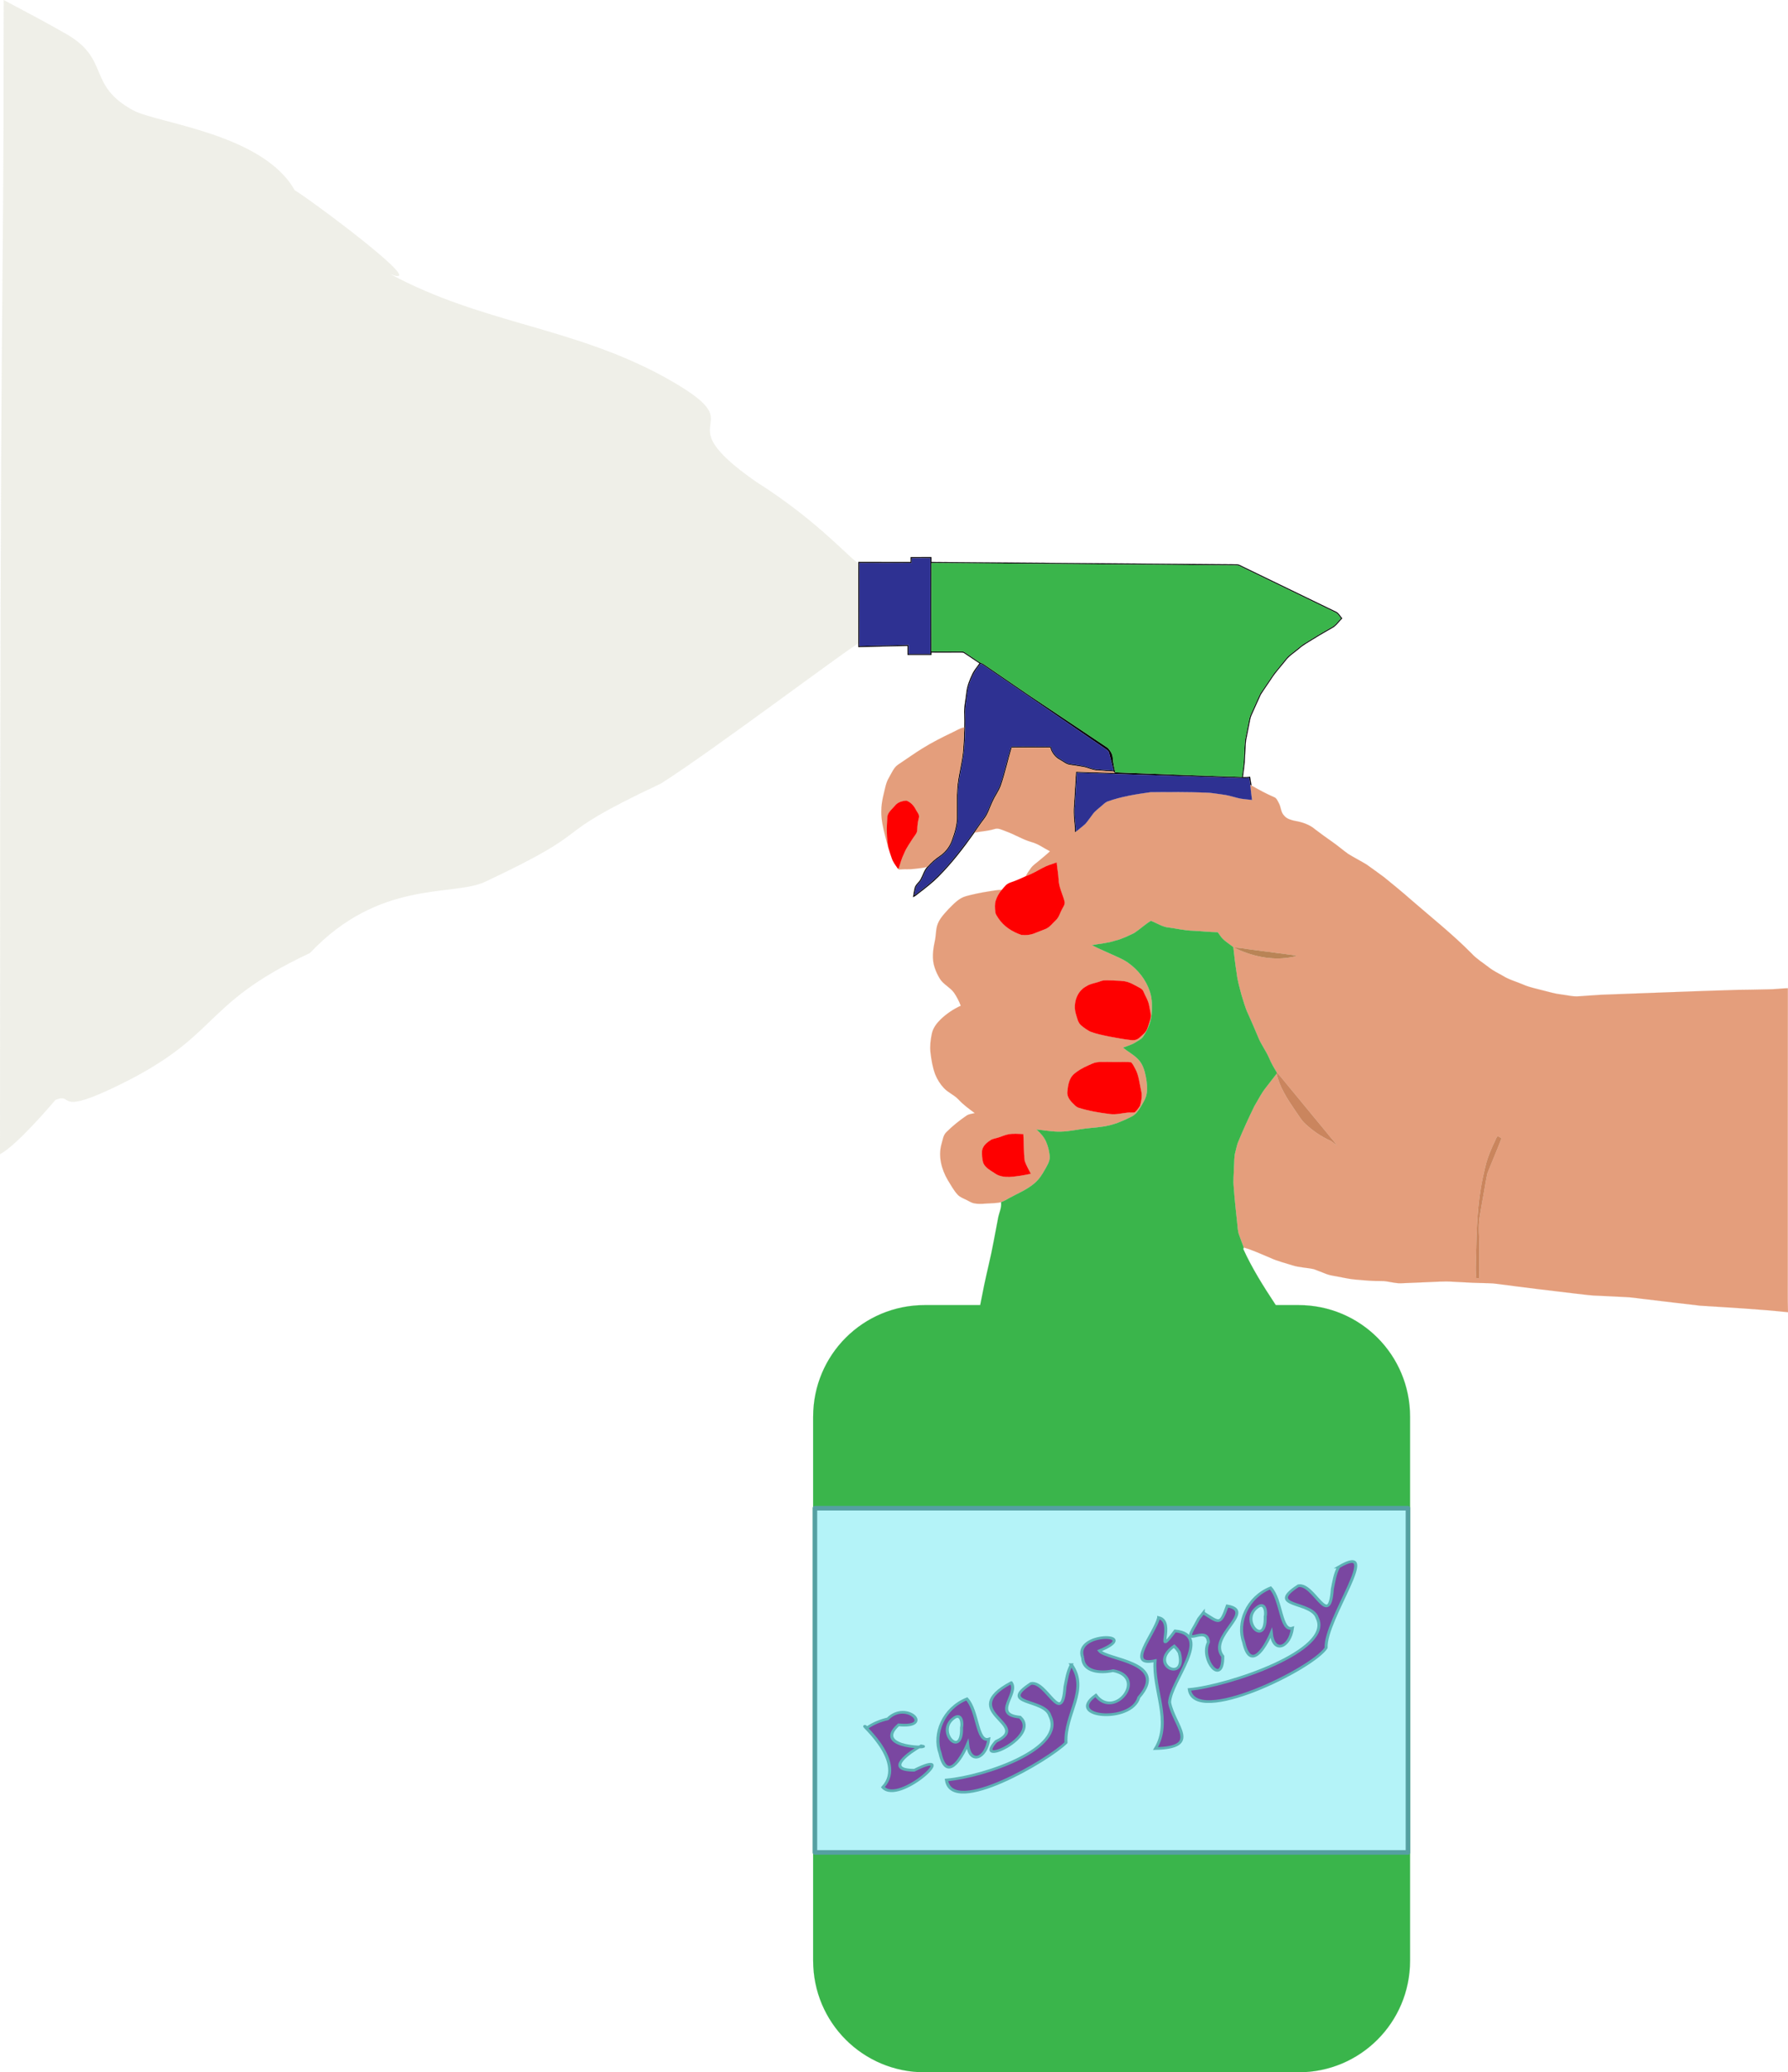
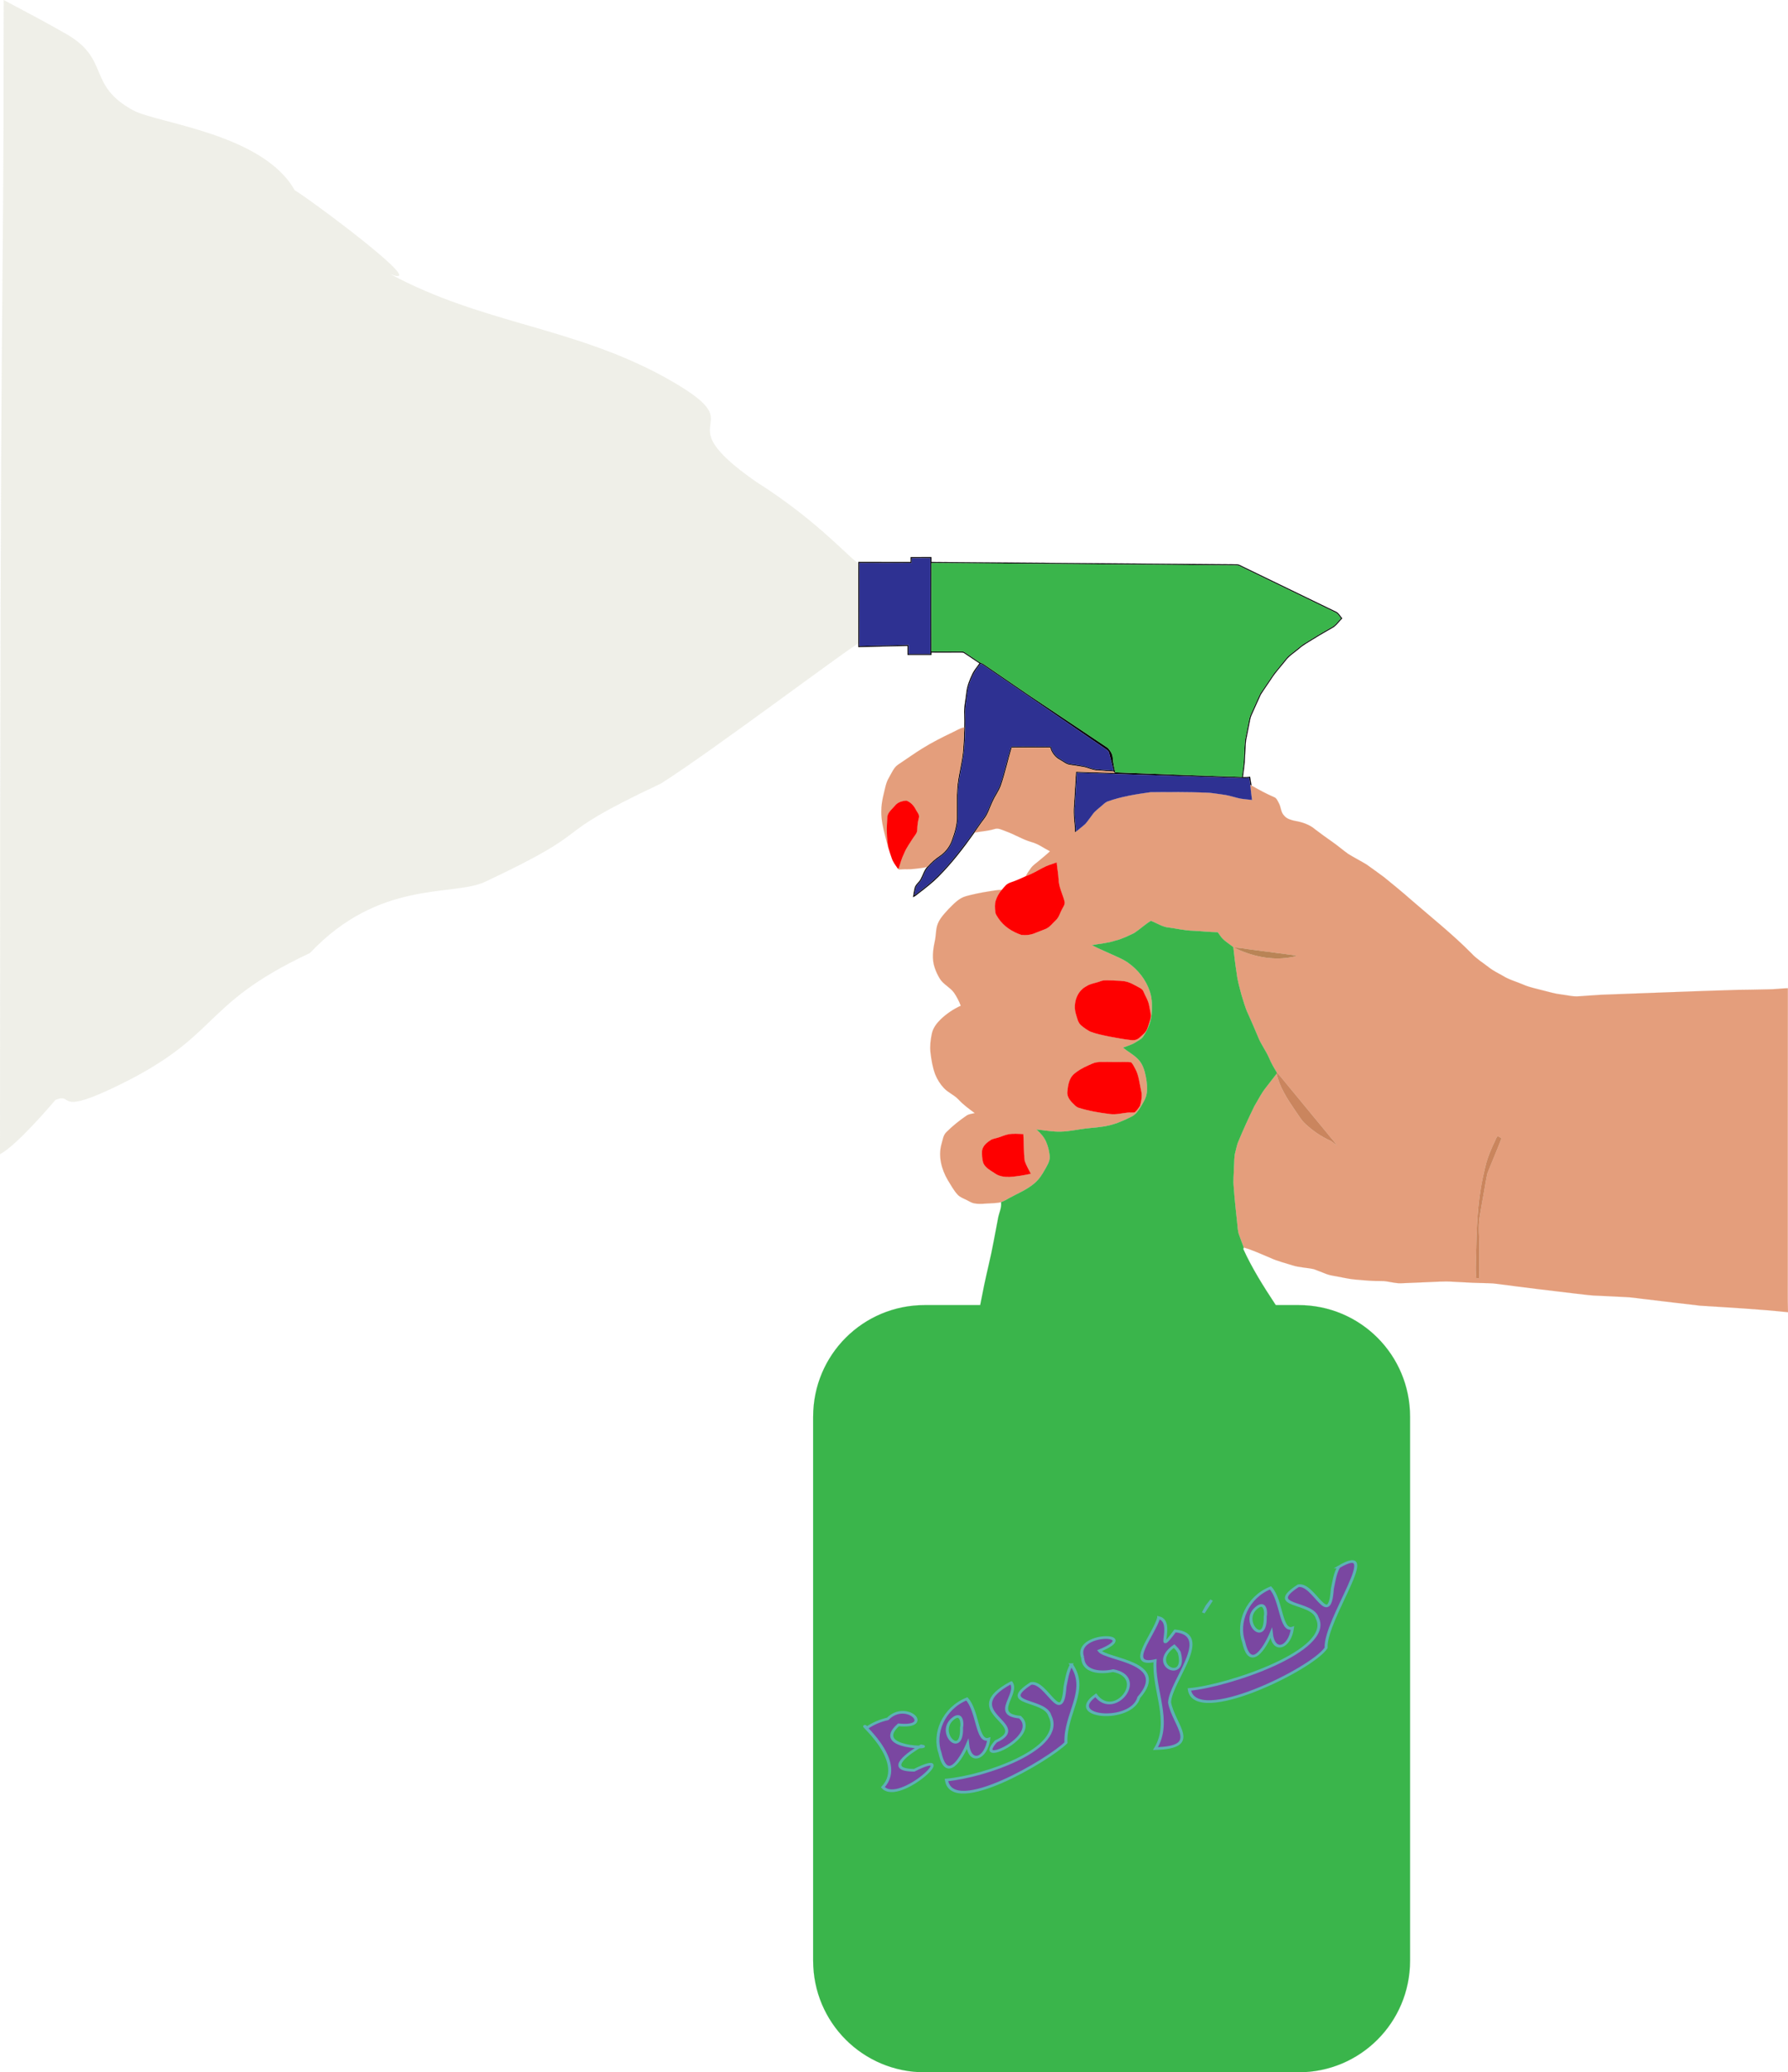
<svg xmlns="http://www.w3.org/2000/svg" xmlns:ns1="http://www.inkscape.org/namespaces/inkscape" xmlns:ns2="http://sodipodi.sourceforge.net/DTD/sodipodi-0.dtd" width="2595.96pt" height="3008.655pt" viewBox="0 0 2595.96 3008.655" version="1.1" id="svg15721" ns1:version="0.91 r13725" ns2:docname="Hand-Spray-Bottle.svg">
  <defs id="defs15759" />
  <ns2:namedview pagecolor="#ffffff" bordercolor="#666666" borderopacity="1" objecttolerance="10" gridtolerance="10" guidetolerance="10" ns1:pageopacity="0" ns1:pageshadow="2" ns1:window-width="1916" ns1:window-height="1035" id="namedview15757" showgrid="false" fit-margin-top="0" fit-margin-left="0" fit-margin-right="0" fit-margin-bottom="0" ns1:zoom="0.14928528" ns1:cx="2017.479" ns1:cy="1096.325" ns1:window-x="4" ns1:window-y="1" ns1:window-maximized="1" ns1:current-layer="svg15721" />
  <g id="g16362" transform="translate(675.913,502.636)">
    <path ns2:nodetypes="cccccccccccccccc" style="opacity:0.382;fill:#d5d5c2;fill-opacity:1;stroke:none;stroke-width:0.246;stroke-opacity:1" ns1:connector-curvature="0" id="path15723" d="m -670.554,-502.636 c 29.145,15.484 58.361,30.794 87.151,47.297 69.542,37.605 31.717,75.559 101.282,113.106 35.22,18.715 187.791,33.614 234.06,115.763 24.559,14.669 199.876,145.313 138.954,121.83 133.717,71.921 261.509,75.778 395.155,147.932 146.6,80.478 -6.575,54.214 135.824,153.548 95.582,60.356 141.298,118.449 152.432,120.341 0.047,99.019 -2.065,14.246 -2.112,113.265 -8.699,2.416 -215.549,158.459 -288.496,204.48 -177.73,83.651 -78.931,59.714 -256.685,143.306 -47.086,20.724 -152.245,-3.901 -252.872,102.71 -164.612,77.422 -125.964,121.352 -290.765,198.192 -78.807,36.557 -52.121,4.265 -78.807,15.122 0,0 -55.659,66.185 -80.479,78.788 0,-1431.857 5.359,-1124.265 5.359,-1675.68 z" />
    <path id="path15725" d="m 646.23,306.22 c 10.06,-0.05 20.12,0.01 30.19,-0.02 0.01,2.37 0.02,4.73 0.04,7.11 147.86,1.04 295.71,2.28 443.56,3.37 3.29,0.05 6.03,2.14 8.94,3.42 45.14,21.87 90.26,43.78 135.4,65.63 3.79,2.09 5.69,6.28 8.53,9.4 -4.15,4.12 -7.55,9.05 -12.21,12.6 -9.61,5.71 -19.45,11.01 -28.9,16.98 -7.34,4.66 -15.11,8.71 -21.65,14.49 -6.56,5.7 -14.31,10.22 -19.52,17.32 -6.93,8.82 -14.73,16.99 -20.72,26.51 -5.03,7.64 -10.43,15.05 -15.27,22.82 -4.59,9.75 -8.8,19.68 -13.3,29.48 -1.91,4.01 -2.4,8.47 -3.31,12.78 -1.58,8.04 -3.28,16.06 -4.79,24.11 -0.91,8.23 -0.94,16.54 -1.53,24.8 -0.26,9.56 -1.81,19.03 -2.99,28.51 3.45,0.23 6.93,0.09 10.34,-0.59 0.65,4.31 1.4,8.61 2.1,12.92 -0.45,-0.27 -1.37,-0.82 -1.83,-1.1 -0.45,-3.32 -0.95,-6.63 -1.49,-9.94 -10.25,0.76 -20.51,-0.47 -30.77,-0.51 -73.11,-2.33 -146.22,-4.66 -219.34,-6.94 -0.98,15.55 -1.99,31.1 -2.8,46.66 -1.38,12.87 0.66,25.75 1.58,38.59 -0.55,0.42 -1.08,0.85 -1.59,1.29 -0.52,-13 -2.95,-25.98 -1.61,-39 0.95,-16.36 1.96,-32.73 2.98,-49.09 18.77,0.54 37.54,1.34 56.32,1.66 -0.65,-1.55 -1.92,-2.28 -3.54,-2.13 -7.71,-0.54 -15.43,-0.91 -23.13,-1.54 -6.57,-0.51 -12.47,-3.8 -18.9,-4.94 -6.34,-1.11 -12.7,-2.11 -19.08,-2.96 -5.86,-0.56 -10.28,-4.86 -15.29,-7.49 -6.85,-3.66 -11.82,-10.32 -13.83,-17.77 -18.62,0.04 -37.24,-0.21 -55.85,0.13 -5.61,18.63 -9.57,37.74 -16.05,56.11 -3.12,7.85 -8.28,14.67 -11.68,22.39 -4,8.28 -6.34,17.46 -12.08,24.81 -5.02,6.5 -9.53,13.36 -14.26,20.06 -15.96,22.63 -32.97,44.64 -52.53,64.29 -8.52,8.57 -18.12,15.96 -27.68,23.32 -2.9,2.19 -5.61,4.72 -8.99,6.2 0.56,-4.35 1.31,-8.67 2.25,-12.95 1.09,-5.45 6.28,-8.51 8.79,-13.2 3.31,-6.02 4.9,-13.06 9.85,-18.08 5.11,-5.95 11,-11.21 17.52,-15.57 8.11,-5.36 14.32,-13.36 17.68,-22.47 3.94,-10.84 7.45,-22.1 7.51,-33.74 0.23,-13.29 -0.42,-26.6 0.41,-39.88 1.08,-20.65 7.84,-40.52 8.97,-61.17 0.74,-9.81 1.14,-19.65 1.4,-29.48 0.13,-6.16 0.17,-12.33 -0.07,-18.48 -0.7,-10.43 1.86,-20.66 2.94,-30.97 1.01,-10.14 4.71,-19.78 9.16,-28.86 2.67,-5.33 6.68,-9.78 9.97,-14.7 -7.32,-4.84 -14.58,-9.75 -21.87,-14.62 -1.51,-1.17 -3.46,-1.09 -5.24,-1.1 -14.18,0.07 -28.36,-0.01 -42.53,0.05 -0.01,1.16 -0.01,2.32 0,3.49 -11.56,0.01 -23.12,0.02 -34.68,0 -0.01,-4.36 0,-8.72 -0.01,-13.08 -23.82,0.57 -47.63,1.17 -71.45,1.73 -0.04,-1.73 -0.08,-3.45 -0.09,-5.16 0.02,-34.02 0.03,-68.04 0.01,-102.06 0,-5.48 -0.02,-10.96 0.06,-16.44 25.3,0.01 50.6,-0.02 75.9,0.02 0,-2.34 0.02,-4.68 0.05,-7.02 m 1.62,1.5 c -0.07,2.32 -0.12,4.65 -0.19,6.98 -25.29,0.23 -50.58,0.14 -75.87,0.04 -0.03,40.18 0.08,80.36 -0.06,120.54 23.83,-0.48 47.66,-1.15 71.48,-1.7 0.09,4.39 0.06,8.77 0.06,13.16 10.54,0.01 21.08,-0.04 31.63,0.01 -0.01,-46.29 0.04,-92.58 -0.02,-138.87 -9,-0.34 -18.02,-0.1 -27.03,-0.16 m 28.71,135.54 c 14.14,-0.21 28.29,0 42.43,-0.11 1.91,0.04 4.05,-0.21 5.63,1.12 6.73,4.65 13.65,9.01 20.37,13.69 2.08,1.47 4.63,2.03 6.8,3.36 21.56,14.77 43.11,29.53 64.66,44.31 38.73,25.93 77.52,51.76 116.24,77.69 3.61,4 6.88,9.04 7.1,14.6 0.49,7.05 1.87,13.96 3.58,20.8 61.29,2.27 122.58,4.89 183.89,6.69 1.06,-9.82 2.84,-19.58 2.96,-29.48 0.92,-9.63 0.23,-19.44 2.47,-28.92 1.31,-6.41 2.59,-12.82 3.84,-19.24 0.94,-4.63 1.52,-9.43 3.72,-13.69 4.58,-9.82 8.68,-19.88 13.42,-29.62 6.49,-9.71 13.01,-19.41 19.64,-29.03 5.86,-7.44 12,-14.67 17.96,-22.05 3.06,-3.99 7.33,-6.75 11.18,-9.91 4.68,-3.63 9.11,-7.59 13.96,-11 13.38,-8.43 26.92,-16.6 40.7,-24.34 5.82,-2.86 9.24,-8.65 13.81,-13.01 -2.3,-2.72 -3.98,-6.19 -7.16,-8.01 -45.32,-21.96 -90.65,-43.94 -135.97,-65.92 -2.55,-1.11 -4.94,-2.96 -7.8,-3.03 -50.67,-0.15 -101.33,-0.94 -152,-1.1 -97.15,-0.84 -194.29,-1.49 -291.44,-2.3 -0.16,42.83 -0.18,85.67 0.01,128.5 m 70.86,18.17 c -8.77,10.15 -14.76,22.49 -17.81,35.53 -1.49,7.46 -1.97,15.07 -3.25,22.57 -1.64,9.76 -0.38,19.64 -0.66,29.46 -0.33,14.43 -0.81,28.87 -2.33,43.23 -1.63,12.72 -4.72,25.18 -6.64,37.86 -2.94,18.16 -1.49,36.62 -1.93,54.93 -0.19,5.72 -0.92,11.45 -2.48,16.98 -2.72,9.94 -5.53,20.22 -11.87,28.56 -3.44,4.8 -8.08,8.55 -12.91,11.87 -6.68,4.58 -12.65,10.2 -17.65,16.58 -4.49,5.65 -5.4,13.3 -10.09,18.82 -2.23,2.83 -5.36,5.23 -6.16,8.92 -0.86,3.4 -1.37,6.89 -2.03,10.34 5.02,-3.36 9.62,-7.3 14.44,-10.93 23.74,-18.29 42.65,-41.87 60.62,-65.62 8.9,-11.81 16.96,-24.22 25.82,-36.06 5.2,-6.87 7.36,-15.36 11.04,-23.04 3.23,-7.51 8.04,-14.2 11.39,-21.65 6.51,-17.39 10.14,-35.66 15.48,-53.42 0.65,-2.37 1.25,-5.83 4.55,-5.21 18.3,-0.02 36.62,-0.14 54.93,0.08 1.34,3.99 2.72,8.09 5.61,11.28 3.12,4.39 8.13,6.67 12.57,9.45 2.85,1.66 5.57,3.83 8.96,4.25 6.62,0.91 13.22,1.96 19.81,3.06 6.89,1.2 13.2,4.77 20.26,5.13 7.94,0.47 15.87,1.18 23.83,1.55 -2.01,-8.36 -4.49,-16.58 -6.47,-24.93 -0.38,-2.4 -2.07,-4.17 -4,-5.45 -59.93,-41.1 -119.91,-82.14 -179.83,-123.26 -0.99,-0.38 -2.16,-1.81 -3.2,-0.88 z" ns1:connector-curvature="0" style="opacity:1;fill:#080508;stroke:#080508;stroke-width:0.094" />
    <path id="path15727" d="m 647.85,307.72 c 9.01,0.06 18.03,-0.18 27.03,0.16 0.06,46.29 0.01,92.58 0.02,138.87 -10.55,-0.05 -21.09,0 -31.63,-0.01 0,-4.39 0.03,-8.77 -0.06,-13.16 -23.82,0.55 -47.65,1.22 -71.48,1.7 0.14,-40.18 0.03,-80.36 0.06,-120.54 25.29,0.1 50.58,0.19 75.87,-0.04 0.07,-2.33 0.12,-4.66 0.19,-6.98 z" ns1:connector-curvature="0" style="opacity:1;fill:#2e3192;stroke:#2e3192;stroke-width:0.094" />
    <path id="path15729" d="m 676.56,443.26 c -0.19,-42.83 -0.17,-85.67 -0.01,-128.5 97.15,0.81 194.29,1.46 291.44,2.3 50.67,0.16 101.33,0.95 152,1.1 2.86,0.07 5.25,1.92 7.8,3.03 45.32,21.98 90.65,43.96 135.97,65.92 3.18,1.82 4.86,5.29 7.16,8.01 -4.57,4.36 -7.99,10.15 -13.81,13.01 -13.78,7.74 -27.32,15.91 -40.7,24.34 -4.85,3.41 -9.28,7.37 -13.96,11 -3.85,3.16 -8.12,5.92 -11.18,9.91 -5.96,7.38 -12.1,14.61 -17.96,22.05 -6.63,9.62 -13.15,19.32 -19.64,29.03 -4.74,9.74 -8.84,19.8 -13.42,29.62 -2.2,4.26 -2.78,9.06 -3.72,13.69 -1.25,6.42 -2.53,12.83 -3.84,19.24 -2.24,9.48 -1.55,19.29 -2.47,28.92 -0.12,9.9 -1.9,19.66 -2.96,29.48 -61.31,-1.8 -122.6,-4.42 -183.89,-6.69 -1.71,-6.84 -3.09,-13.75 -3.58,-20.8 -0.22,-5.56 -3.49,-10.6 -7.1,-14.6 -38.72,-25.93 -77.51,-51.76 -116.24,-77.69 -21.55,-14.78 -43.1,-29.54 -64.66,-44.31 -2.17,-1.33 -4.72,-1.89 -6.8,-3.36 -6.72,-4.68 -13.64,-9.04 -20.37,-13.69 -1.58,-1.33 -3.72,-1.08 -5.63,-1.12 -14.14,0.11 -28.29,-0.1 -42.43,0.11 z" ns1:connector-curvature="0" style="opacity:1;fill:#3ab54b;stroke:#3ab54b;stroke-width:0.094" />
    <path id="path15731" d="m 747.42,461.43 c 1.04,-0.93 2.21,0.5 3.2,0.88 59.92,41.12 119.9,82.16 179.83,123.26 1.93,1.28 3.62,3.05 4,5.45 1.98,8.35 4.46,16.57 6.47,24.93 -7.96,-0.37 -15.89,-1.08 -23.83,-1.55 -7.06,-0.36 -13.37,-3.93 -20.26,-5.13 -6.59,-1.1 -13.19,-2.15 -19.81,-3.06 -3.39,-0.42 -6.11,-2.59 -8.96,-4.25 -4.44,-2.78 -9.45,-5.06 -12.57,-9.45 -2.89,-3.19 -4.27,-7.29 -5.61,-11.28 -18.31,-0.22 -36.63,-0.1 -54.93,-0.08 -3.3,-0.62 -3.9,2.84 -4.55,5.21 -5.34,17.76 -8.97,36.03 -15.48,53.42 -3.35,7.45 -8.16,14.14 -11.39,21.65 -3.68,7.68 -5.84,16.17 -11.04,23.04 -8.86,11.84 -16.92,24.25 -25.82,36.06 -17.97,23.75 -36.88,47.33 -60.62,65.62 -4.82,3.63 -9.42,7.57 -14.44,10.93 0.66,-3.45 1.17,-6.94 2.03,-10.34 0.8,-3.69 3.93,-6.09 6.16,-8.92 4.69,-5.52 5.6,-13.17 10.09,-18.82 5,-6.38 10.97,-12 17.65,-16.58 4.83,-3.32 9.47,-7.07 12.91,-11.87 6.34,-8.34 9.15,-18.62 11.87,-28.56 1.56,-5.53 2.29,-11.26 2.48,-16.98 0.44,-18.31 -1.01,-36.77 1.93,-54.93 1.92,-12.68 5.01,-25.14 6.64,-37.86 1.52,-14.36 2,-28.8 2.33,-43.23 0.28,-9.82 -0.98,-19.7 0.66,-29.46 1.28,-7.5 1.76,-15.11 3.25,-22.57 3.05,-13.04 9.04,-25.38 17.81,-35.53 z" ns1:connector-curvature="0" style="opacity:1;fill:#2e3192;stroke:#2e3192;stroke-width:0.094" />
    <path id="path15733" d="m 707.43,560.45 c 5.51,-2.44 10.56,-6.09 16.65,-7.03 -0.26,9.83 -0.66,19.67 -1.4,29.48 -1.13,20.65 -7.89,40.52 -8.97,61.17 -0.83,13.28 -0.18,26.59 -0.41,39.88 -0.06,11.64 -3.57,22.9 -7.51,33.74 -3.36,9.11 -9.57,17.11 -17.68,22.47 -6.52,4.36 -12.41,9.62 -17.52,15.57 -6.01,1.9 -12.33,2.23 -18.54,3.04 -7.35,1.04 -14.8,0.19 -22.17,0.95 -1.19,0.43 -1.81,-0.79 -2.41,-1.5 l 0.49,-0.07 c 0.28,-0.15 0.85,-0.44 1.14,-0.59 2.21,-7.08 4.19,-14.25 7.49,-20.93 3.21,-7.97 8.27,-14.95 12.85,-22.16 2.46,-3.92 6.4,-7.45 6.35,-12.41 0.15,-5.77 0.78,-11.49 2.29,-17.06 1.56,-4.82 -2.61,-8.56 -4.53,-12.55 -2.87,-5.6 -7.49,-10.57 -13.52,-12.69 -6.19,0.44 -12.81,2.34 -16.71,7.52 -4.35,5.32 -11.23,10.12 -10.99,17.72 -1.09,14.36 -1.04,28.83 1.57,43.03 -1.99,-5.6 -3.07,-11.45 -4.72,-17.15 -2.91,-11.4 -5.61,-23.01 -5.58,-34.85 -0.06,-8.8 1.38,-17.53 3.54,-26.04 2.02,-7.92 3.17,-16.3 7.49,-23.41 2.86,-4.8 5.09,-10 8.47,-14.48 2.58,-3.47 6.42,-5.6 9.92,-8 10,-6.66 19.76,-13.67 30,-19.97 14.24,-8.91 29.27,-16.44 44.41,-23.68 z" ns1:connector-curvature="0" style="opacity:1;fill:#e49e7c;stroke:#e49e7c;stroke-width:0.094" />
    <path id="path15735" d="m 792.97,582.78 c 18.61,-0.34 37.23,-0.09 55.85,-0.13 2.01,7.45 6.98,14.11 13.83,17.77 5.01,2.63 9.43,6.93 15.29,7.49 6.38,0.85 12.74,1.85 19.08,2.96 6.43,1.14 12.33,4.43 18.9,4.94 7.7,0.63 15.42,1 23.13,1.54 1.62,-0.15 2.89,0.58 3.54,2.13 -18.78,-0.32 -37.55,-1.12 -56.32,-1.66 -1.02,16.36 -2.03,32.73 -2.98,49.09 -1.34,13.02 1.09,26 1.61,39 0.51,-0.44 1.04,-0.87 1.59,-1.29 4.36,-3.7 8.98,-7.1 13.21,-10.96 4.01,-4.4 7.19,-9.48 10.86,-14.15 3.43,-4.88 8.47,-8.21 12.86,-12.15 2.57,-2.1 4.87,-4.62 7.88,-6.11 20.48,-7.49 42.17,-10.86 63.69,-13.84 26.66,-0.15 53.33,-0.37 79.98,0.67 7.91,0.09 15.67,1.8 23.51,2.69 7.43,0.81 14.61,3 21.82,4.9 7,1.98 14.34,2.13 21.52,3.05 -0.88,-7.32 -1.91,-14.61 -2.51,-21.96 0.46,0.28 1.38,0.83 1.83,1.1 10.55,5.99 21.21,11.8 32.33,16.65 4.24,1.32 5.65,5.86 7.59,9.38 3.04,5.66 2.59,12.96 7.46,17.64 3.71,4.73 9.87,6.24 15.43,7.57 10.59,1.77 21.34,5.25 29.58,12.38 8.36,6.37 16.88,12.52 25.5,18.55 7.77,5.42 14.9,11.7 22.63,17.17 8.76,5.4 17.96,10.07 26.76,15.42 8.41,5.89 16.63,12.08 24.96,18.1 13.19,10.75 26.41,21.47 39.15,32.74 29.58,25.72 60.4,50.11 87.99,78.03 7.41,8.08 16.87,13.79 25.45,20.5 6.13,4.88 13.28,8.15 20.03,12.05 9.05,5.76 19.56,8.4 29.33,12.65 9.34,4.19 19.46,5.99 29.29,8.68 8.74,2.15 17.39,4.82 26.38,5.8 8.67,0.99 17.27,3.51 26.07,2.61 10.61,-0.84 21.25,-1.42 31.88,-2.2 65.69,-2.26 131.35,-5.17 197.05,-7.05 14.68,-0.23 29.36,-0.36 44.04,-0.78 9.97,0.08 19.85,-1.37 29.81,-1.67 -0.19,136.62 -0.03,273.25 -0.09,409.88 0.15,19.81 -0.3,39.64 0.24,59.45 l 0,1.06 c -42.36,-4.46 -84.91,-6.75 -127.4,-9.48 -25.89,-2.93 -51.74,-6.12 -77.61,-9.19 -11.27,-1.14 -22.46,-3.25 -33.8,-3.48 -11.72,-0.72 -23.46,-1.02 -35.18,-1.72 -10.67,-0.1 -21.23,-1.72 -31.82,-2.85 -38.75,-4.54 -77.48,-9.21 -116.14,-14.38 -8.64,-1.32 -17.4,-0.96 -26.09,-1.35 -13.16,-0.26 -26.28,-1.35 -39.43,-1.87 -11.87,-0.8 -23.74,0.27 -35.6,0.65 -12.62,0.67 -25.26,0.99 -37.88,1.6 -7.11,0.44 -14.02,-1.49 -20.98,-2.5 -6.97,-1.26 -14.06,-0.45 -21.07,-0.93 -8.36,-0.35 -16.66,-1.3 -24.99,-1.91 -8.49,-0.64 -16.77,-2.68 -25.12,-4.17 -5.67,-1.23 -11.55,-1.71 -16.98,-3.86 -6.01,-2.28 -11.95,-4.75 -17.98,-6.97 -10.38,-2.45 -21.28,-2.31 -31.46,-5.68 -10.75,-3.46 -21.84,-6.03 -32.09,-10.85 -12.78,-5.17 -25.23,-11.31 -38.56,-14.96 -2.33,-5.93 -4.36,-11.96 -6.6,-17.92 -2.25,-5.58 -2.17,-11.68 -2.92,-17.55 -1.84,-17.36 -3.81,-34.7 -5,-52.12 -1.1,-9.67 0.19,-19.38 0.32,-29.06 0.61,-7.39 0.01,-14.96 2.04,-22.16 1.19,-4.5 2.05,-9.1 3.64,-13.48 7.35,-17.96 15.47,-35.6 23.96,-53.04 5.42,-8.88 9.86,-18.42 16.45,-26.54 5.23,-6.86 10.56,-13.65 15.85,-20.47 4.36,19.49 15.45,36.48 26.53,52.77 4.85,6.73 8.82,14.22 15,19.89 10.77,10 23.03,18.6 36.48,24.6 3.47,1.81 6.26,4.64 9.48,6.84 -3.55,-5.77 -8.5,-10.47 -12.54,-15.88 -19.79,-24.16 -39.7,-48.22 -59.58,-72.3 -4.93,-6.09 -9.84,-12.22 -15.2,-17.94 -4.14,-6.64 -7.99,-13.46 -11.04,-20.68 -4.73,-10.99 -12.3,-20.52 -16.5,-31.75 -4.45,-10.75 -9.18,-21.38 -13.89,-32.02 -4.42,-9.03 -6.81,-18.84 -9.9,-28.36 -2.53,-10.12 -5.68,-20.14 -6.8,-30.55 -2.03,-12.77 -3.57,-25.61 -4.93,-38.46 -6.61,-5.32 -14.44,-9.54 -19.18,-16.79 -1.15,-1.6 -2.28,-3.2 -3.42,-4.78 -12.2,-0.14 -24.32,-1.64 -36.49,-2.18 -11.66,-0.31 -23.03,-3.16 -34.57,-4.58 -9.39,-0.92 -17.32,-6.5 -25.96,-9.77 -8.61,5.18 -15.87,12.22 -24.23,17.71 -9.04,4.25 -18.03,8.85 -27.82,11.12 -10.83,3.72 -22.35,4.24 -33.49,6.53 9.09,4.72 18.57,8.68 27.88,12.95 8.27,3.89 16.96,7.09 24.45,12.44 14.6,10.22 26.24,25.03 31.74,42.07 3.53,10.53 3.37,21.84 2.56,32.78 -1.03,12.07 -6.11,23.39 -12.92,33.27 -2.6,3.23 -6.5,4.93 -9.87,7.19 -5.76,3.79 -12.49,5.53 -18.83,8.04 6.99,5.75 15.25,9.9 21.57,16.48 6.81,6.57 9.68,15.99 11.5,25.02 1.64,8.87 2.98,18.1 0.98,27.03 -1.51,6.82 -5.56,12.63 -9.06,18.55 -3.11,5.12 -6.86,10.2 -12.35,12.95 -10.8,5.4 -21.92,10.46 -33.76,13.11 -9.68,2.2 -19.62,2.79 -29.46,3.91 -13.35,1.23 -26.45,4.67 -39.9,4.92 -11.8,0.35 -23.43,-2.02 -35.13,-3.15 5.74,5 10.96,10.82 14.04,17.87 2.88,6.62 4.52,13.77 5.21,20.95 0.53,7.09 -3.61,13.25 -6.89,19.18 -4.01,7.34 -8.69,14.49 -15.11,19.95 -10.74,9.35 -24.14,14.68 -36.52,21.44 -3.98,2.2 -7.87,4.63 -12.19,6.13 -7.21,1.7 -14.66,1.42 -21.99,2.01 -5.84,0.48 -11.79,0.79 -17.55,-0.46 -3.76,-0.84 -6.94,-3.12 -10.37,-4.74 -4.61,-2.27 -9.7,-4.01 -13.23,-7.92 -5.69,-6.22 -9.61,-13.77 -14.06,-20.86 -9.2,-15.62 -14.25,-34.82 -9.13,-52.66 1.78,-5.84 2.34,-12.56 6.97,-17.02 8.87,-8.89 18.74,-16.77 29.08,-23.88 3.61,-2.47 8.08,-2.85 12.22,-3.8 -8.37,-6.09 -16.77,-12.25 -23.82,-19.89 -6.11,-6.49 -14.74,-9.81 -20.87,-16.25 -5.48,-5.81 -9.8,-12.71 -12.79,-20.1 -3.87,-10.31 -5.6,-21.26 -6.89,-32.15 -0.97,-9.05 0.17,-18.19 2.04,-27.05 1.72,-8.27 7.11,-15.12 13,-20.91 8.48,-8.05 18.32,-14.68 28.96,-19.54 -2.44,-6.63 -5.8,-12.94 -9.71,-18.81 -5.72,-7.95 -15.43,-12 -20.65,-20.37 -3.12,-5.15 -5.72,-10.64 -7.58,-16.37 -4.14,-12.28 -2.45,-25.47 0.19,-37.88 1.75,-7.38 1.39,-15.08 3.32,-22.42 2.7,-9.73 10.06,-17.12 16.62,-24.44 7.53,-7.47 15.11,-16.09 25.78,-18.86 10.22,-2.79 20.61,-4.94 31.08,-6.57 6.83,-1.05 13.64,-2.48 20.58,-2.57 -3.96,4.51 -7.02,9.82 -8.83,15.55 -1.67,5.26 -1.18,10.88 -0.65,16.28 0.19,3.61 2.58,6.48 4.42,9.41 7.73,11.87 20.3,19.83 33.54,24.26 6.64,0.67 13.65,-0.02 19.84,-2.73 5,-2.05 10.11,-3.85 15.12,-5.93 6.28,-2.57 10.21,-8.39 15.06,-12.84 4.65,-4.36 5.97,-10.82 9.04,-16.18 1.74,-3.32 4.38,-6.8 3.48,-10.77 -2.71,-10.8 -8.39,-20.94 -8.68,-32.26 -0.51,-8.21 -1.98,-16.31 -2.75,-24.49 -6.73,2.35 -13.65,4.29 -19.93,7.72 -8.18,4.34 -16.15,9.13 -24.91,12.25 1.93,-4.23 4.73,-7.96 7.41,-11.73 3.17,-4.48 7.98,-7.35 12.04,-10.94 5.23,-4.51 10.77,-8.7 15.69,-13.57 -8.86,-4.44 -16.89,-10.7 -26.58,-13.29 -13.31,-3.77 -25.05,-11.37 -38.04,-15.94 -5.11,-1.8 -10.43,-4.96 -15.98,-3.05 -9.45,2.93 -19.39,3.3 -29.04,5.18 4.73,-6.7 9.24,-13.56 14.26,-20.06 5.74,-7.35 8.08,-16.53 12.08,-24.81 3.4,-7.72 8.56,-14.54 11.68,-22.39 6.48,-18.37 10.44,-37.48 16.05,-56.11 m 322.96,290.46 c 24.93,12.16 53.39,18.83 81.06,14.11 3.1,-0.7 6.62,-0.66 9.26,-2.69 -20.85,-2.84 -41.72,-5.57 -62.59,-8.25 -9.25,-1.04 -18.4,-3.26 -27.73,-3.17 m -193.41,48.5 c -7.18,2.96 -15.32,3.48 -21.86,7.93 -13.8,7.56 -18.96,25.89 -14.34,40.36 1.77,5.62 2.81,12.12 7.6,16.11 3.96,3.47 8.42,6.39 13.03,8.92 9.07,3.43 18.65,5.3 28.12,7.28 10.64,1.84 21.24,4.05 32,5.11 4.2,0.6 8.52,-0.87 11.6,-3.76 3.88,-3.59 8.44,-6.83 10.62,-11.82 2.06,-4.49 3.16,-9.33 4.72,-13.99 2.27,-6.69 -0.46,-13.58 -1.45,-20.24 -1.2,-7.49 -5.5,-13.86 -8.36,-20.75 -1.14,-3.06 -4.17,-4.69 -6.87,-6.14 -5.09,-2.57 -9.94,-5.7 -15.41,-7.45 -7.07,-2.32 -14.62,-1.89 -21.94,-2.39 -5.82,-0.01 -11.82,-1.06 -17.46,0.83 m -6.02,117.9 c -4.42,0.61 -8.35,2.82 -12.39,4.55 -7.77,3.42 -15.34,7.56 -21.64,13.3 -6.49,6.38 -7.74,15.93 -8.66,24.55 -0.89,6.48 3.07,12.28 7.42,16.65 2.54,2.43 4.88,5.33 8.21,6.7 15.09,4.86 30.8,7.44 46.5,9.4 8.46,1.1 16.81,-1.27 25.17,-2.13 3.45,-0.39 7.01,0.42 10.41,-0.34 3.15,-2.73 5.63,-6.23 7.83,-9.74 1.98,-7.25 3.24,-14.98 1.33,-22.39 -2.34,-10.58 -3.18,-21.78 -8.55,-31.41 -1.7,-3.18 -3.24,-6.57 -5.84,-9.13 -6.7,-0.84 -13.53,-0.1 -20.28,-0.34 -9.84,0.3 -19.72,-0.85 -29.51,0.33 m -143.58,109.45 c -3.24,1.07 -6.71,1.5 -9.8,3 -5.84,3.77 -12.04,8.53 -13.21,15.86 -0.27,5.9 0.05,11.97 1.68,17.68 3.16,7.52 11.01,11.16 17.38,15.5 6.09,4.24 13.77,5.17 21.01,4.94 10.34,-0.6 20.57,-2.48 30.7,-4.61 -3,-6.09 -6.64,-11.96 -8.79,-18.4 -1.81,-12.95 -1.14,-26.08 -2.09,-39.09 -7.29,-0.48 -14.7,-1.1 -21.92,0.31 -5.2,0.91 -9.91,3.4 -14.96,4.81 m 725.27,-1.99 c -1.88,2.03 -2.54,4.81 -3.76,7.23 -3.93,8.04 -7.43,16.29 -10.38,24.75 -3.21,9.07 -4.85,18.59 -7.08,27.94 -8.24,38.06 -9.04,77.16 -9.95,115.94 -0.17,10.23 -0.97,20.54 0.53,30.71 1.41,-0.3 2.82,-0.62 4.26,-0.9 0.04,-14.58 0.08,-29.16 0.06,-43.74 0.1,-14.69 -1.78,-29.45 0.31,-44.08 1.82,-11.66 4.07,-23.26 6.1,-34.89 1.83,-9.7 3.12,-19.51 5.35,-29.13 6.59,-17.03 13.99,-33.76 20.44,-50.85 -1.82,-1.24 -3.59,-2.87 -5.88,-2.98 z" ns1:connector-curvature="0" style="opacity:1;fill:#e49e7c;stroke:#e49e7c;stroke-width:0.094" />
    <path id="path15737" d="m 884.91,666.03 c 0.81,-15.56 1.82,-31.11 2.8,-46.66 73.12,2.28 146.23,4.61 219.34,6.94 10.26,0.04 20.52,1.27 30.77,0.51 0.54,3.31 1.04,6.62 1.49,9.94 0.6,7.35 1.63,14.64 2.51,21.96 -7.18,-0.92 -14.52,-1.07 -21.52,-3.05 -7.21,-1.9 -14.39,-4.09 -21.82,-4.9 -7.84,-0.89 -15.6,-2.6 -23.51,-2.69 -26.65,-1.04 -53.32,-0.82 -79.98,-0.67 -21.52,2.98 -43.21,6.35 -63.69,13.84 -3.01,1.49 -5.31,4.01 -7.88,6.11 -4.39,3.94 -9.43,7.27 -12.86,12.15 -3.67,4.67 -6.85,9.75 -10.86,14.15 -4.23,3.86 -8.85,7.26 -13.21,10.96 -0.92,-12.84 -2.96,-25.72 -1.58,-38.59 z" ns1:connector-curvature="0" style="opacity:1;fill:#2e3192;stroke:#2e3192;stroke-width:0.094" />
    <path id="path15739" d="m 623.32,667.28 c 3.9,-5.18 10.52,-7.08 16.71,-7.52 6.03,2.12 10.65,7.09 13.52,12.69 1.92,3.99 6.09,7.73 4.53,12.55 -1.51,5.57 -2.14,11.29 -2.29,17.06 0.05,4.96 -3.89,8.49 -6.35,12.41 -4.58,7.21 -9.64,14.19 -12.85,22.16 -3.3,6.68 -5.28,13.85 -7.49,20.93 -0.29,0.15 -0.86,0.44 -1.14,0.59 l -0.49,0.07 c -3.25,-4.8 -6.94,-9.46 -8.71,-15.05 -1.73,-5.02 -3.41,-10.04 -4.86,-15.14 -2.61,-14.2 -2.66,-28.67 -1.57,-43.03 -0.24,-7.6 6.64,-12.4 10.99,-17.72 z" ns1:connector-curvature="0" style="opacity:1;fill:#fe0000;stroke:#fe0000;stroke-width:0.094" />
    <path id="path15741" d="m 838.31,757.24 c 6.28,-3.43 13.2,-5.37 19.93,-7.72 0.77,8.18 2.24,16.28 2.75,24.49 0.29,11.32 5.97,21.46 8.68,32.26 0.9,3.97 -1.74,7.45 -3.48,10.77 -3.07,5.36 -4.39,11.82 -9.04,16.18 -4.85,4.45 -8.78,10.27 -15.06,12.84 -5.01,2.08 -10.12,3.88 -15.12,5.93 -6.19,2.71 -13.2,3.4 -19.84,2.73 -13.24,-4.43 -25.81,-12.39 -33.54,-24.26 -1.84,-2.93 -4.23,-5.8 -4.42,-9.41 -0.53,-5.4 -1.02,-11.02 0.65,-16.28 1.81,-5.73 4.87,-11.04 8.83,-15.55 1.97,-2.24 3.81,-4.6 5.92,-6.71 2.47,-2.5 5.88,-3.64 9.12,-4.77 6.77,-2.26 13.23,-5.3 19.71,-8.25 8.76,-3.12 16.73,-7.91 24.91,-12.25 z" ns1:connector-curvature="0" style="opacity:1;fill:#fe0000;stroke:#fe0000;stroke-width:0.094" />
    <path id="path15743" transform="scale(0.8,0.8)" d="m 1243.812,1042.863 c -10.762,6.475 -19.837,15.274 -30.287,22.137 -11.3,5.312 -22.538,11.063 -34.775,13.9 -13.537,4.65 -27.938,5.3 -41.863,8.162 11.363,5.9 23.214,10.85 34.852,16.188 10.338,4.862 21.2,8.863 30.562,15.551 18.25,12.775 32.799,31.286 39.674,52.586 4.412,13.162 4.214,27.302 3.201,40.977 -1.288,15.088 -7.638,29.236 -16.15,41.586 -3.25,4.037 -8.125,6.163 -12.338,8.988 -7.2,4.737 -15.612,6.913 -23.537,10.051 8.738,7.188 19.063,12.375 26.963,20.6 8.512,8.213 12.1,19.988 14.375,31.275 2.05,11.088 3.725,22.625 1.225,33.787 -1.887,8.525 -6.951,15.787 -11.326,23.188 -3.888,6.4 -8.575,12.75 -15.438,16.188 -13.5,6.75 -27.399,13.074 -42.199,16.387 -12.1,2.75 -24.524,3.489 -36.824,4.889 -16.688,1.538 -33.062,5.836 -49.875,6.148 -14.75,0.438 -29.289,-2.525 -43.914,-3.938 7.175,6.25 13.701,13.525 17.551,22.338 3.6,8.275 5.649,17.212 6.512,26.188 0.662,8.863 -4.511,16.562 -8.611,23.975 -5.013,9.175 -10.864,18.113 -18.889,24.938 -13.425,11.688 -30.173,18.351 -45.648,26.801 -4.975,2.75 -9.838,5.787 -15.238,7.662 1.475,10.125 -3.625,19.364 -5.375,29.076 -5.487,28.438 -10.387,57.012 -17.1,85.199 -5.7,24.034 -10.703,48.218 -15.332,72.477 l -100.633,0 c -112.194,0 -202.516,90.321 -202.516,202.516 l 0,987.268 c 0,112.194 90.321,202.518 202.516,202.518 l 678.26,0 c 112.194,0 202.516,-90.323 202.516,-202.518 l 0,-987.268 c 0,-112.194 -90.321,-202.516 -202.516,-202.516 l -41.033,0 c -0.515,-0.637 -1.009,-1.294 -1.463,-1.988 -21.125,-32.038 -41.7,-64.639 -57.625,-99.639 0.188,-0.7 0.576,-2.112 0.764,-2.824 -2.913,-7.412 -5.45,-14.95 -8.25,-22.4 -2.812,-6.975 -2.713,-14.6 -3.65,-21.938 -2.3,-21.7 -4.763,-43.375 -6.25,-65.15 -1.375,-12.088 0.238,-24.224 0.4,-36.324 0.762,-9.238 0.011,-18.701 2.549,-27.701 1.488,-5.625 2.563,-11.375 4.551,-16.85 9.188,-22.45 19.337,-44.499 29.949,-66.299 6.775,-11.1 12.325,-23.026 20.562,-33.176 6.537,-8.575 13.2,-17.063 19.812,-25.588 0.05,-0.625 0.163,-1.888 0.213,-2.525 -5.175,-8.3 -9.986,-16.825 -13.799,-25.85 -5.912,-13.738 -15.375,-25.65 -20.625,-39.688 -5.562,-13.438 -11.476,-26.725 -17.363,-40.025 -5.525,-11.287 -8.512,-23.549 -12.375,-35.449 -3.163,-12.65 -7.1,-25.175 -8.5,-38.188 -2.538,-15.963 -4.462,-32.012 -6.162,-48.074 -8.262,-6.65 -18.05,-11.926 -23.975,-20.988 -1.438,-2 -2.85,-4 -4.275,-5.975 -15.25,-0.175 -30.401,-2.05 -45.613,-2.725 -14.575,-0.388 -28.788,-3.952 -43.213,-5.727 -11.738,-1.15 -21.649,-8.123 -32.449,-12.211 z" style="opacity:1;fill:#3ab54b;stroke:#3ab54b;stroke-width:0.117" ns1:connector-curvature="0" />
    <path id="path15745" d="m 1115.93,873.24 c 9.33,-0.09 18.48,2.13 27.73,3.17 20.87,2.68 41.74,5.41 62.59,8.25 -2.64,2.03 -6.16,1.99 -9.26,2.69 -27.67,4.72 -56.13,-1.95 -81.06,-14.11 z" ns1:connector-curvature="0" style="opacity:1;fill:#b98456;stroke:#b98456;stroke-width:0.094" />
    <path id="path15747" d="m 922.52,921.74 c 5.64,-1.89 11.64,-0.84 17.46,-0.83 7.32,0.5 14.87,0.07 21.94,2.39 5.47,1.75 10.32,4.88 15.41,7.45 2.7,1.45 5.73,3.08 6.87,6.14 2.86,6.89 7.16,13.26 8.36,20.75 0.99,6.66 3.72,13.55 1.45,20.24 -1.56,4.66 -2.66,9.5 -4.72,13.99 -2.18,4.99 -6.74,8.23 -10.62,11.82 -3.08,2.89 -7.4,4.36 -11.6,3.76 -10.76,-1.06 -21.36,-3.27 -32,-5.11 -9.47,-1.98 -19.05,-3.85 -28.12,-7.28 -4.61,-2.53 -9.07,-5.45 -13.03,-8.92 -4.79,-3.99 -5.83,-10.49 -7.6,-16.11 -4.62,-14.47 0.54,-32.8 14.34,-40.36 6.54,-4.45 14.68,-4.97 21.86,-7.93 z" ns1:connector-curvature="0" style="opacity:1;fill:#fe0000;stroke:#fe0000;stroke-width:0.094" />
    <path id="path15749" d="m 916.5,1039.64 c 9.79,-1.18 19.67,-0.03 29.51,-0.33 6.75,0.24 13.58,-0.5 20.28,0.34 2.6,2.56 4.14,5.95 5.84,9.13 5.37,9.63 6.21,20.83 8.55,31.41 1.91,7.41 0.65,15.14 -1.33,22.39 -2.2,3.51 -4.68,7.01 -7.83,9.74 -3.4,0.76 -6.96,-0.05 -10.41,0.34 -8.36,0.86 -16.71,3.23 -25.17,2.13 -15.7,-1.96 -31.41,-4.54 -46.5,-9.4 -3.33,-1.37 -5.67,-4.27 -8.21,-6.7 -4.35,-4.37 -8.31,-10.17 -7.42,-16.65 0.92,-8.62 2.17,-18.17 8.66,-24.55 6.3,-5.74 13.87,-9.88 21.64,-13.3 4.04,-1.73 7.97,-3.94 12.39,-4.55 z" ns1:connector-curvature="0" style="opacity:1;fill:#fe0000;stroke:#fe0000;stroke-width:0.094" />
    <path id="path15751" d="m 1177.73,1054.21 c 5.36,5.72 10.27,11.85 15.2,17.94 19.88,24.08 39.79,48.14 59.58,72.3 4.04,5.41 8.99,10.11 12.54,15.88 -3.22,-2.2 -6.01,-5.03 -9.48,-6.84 -13.45,-6 -25.71,-14.6 -36.48,-24.6 -6.18,-5.67 -10.15,-13.16 -15,-19.89 -11.08,-16.29 -22.17,-33.28 -26.53,-52.77 0.04,-0.5 0.13,-1.51 0.17,-2.02 z" ns1:connector-curvature="0" style="opacity:1;fill:#ca855e;stroke:#ca855e;stroke-width:0.094" />
    <path id="path15753" d="m 772.92,1149.09 c 5.05,-1.41 9.76,-3.9 14.96,-4.81 7.22,-1.41 14.63,-0.79 21.92,-0.31 0.95,13.01 0.28,26.14 2.09,39.09 2.15,6.44 5.79,12.31 8.79,18.4 -10.13,2.13 -20.36,4.01 -30.7,4.61 -7.24,0.23 -14.92,-0.7 -21.01,-4.94 -6.37,-4.34 -14.22,-7.98 -17.38,-15.5 -1.63,-5.71 -1.95,-11.78 -1.68,-17.68 1.17,-7.33 7.37,-12.09 13.21,-15.86 3.09,-1.5 6.56,-1.93 9.8,-3 z" ns1:connector-curvature="0" style="opacity:1;fill:#fe0000;stroke:#fe0000;stroke-width:0.094" />
    <path id="path15755" d="m 1498.19,1147.1 c 2.29,0.11 4.06,1.74 5.88,2.98 -6.45,17.09 -13.85,33.82 -20.44,50.85 -2.23,9.62 -3.52,19.43 -5.35,29.13 -2.03,11.63 -4.28,23.23 -6.1,34.89 -2.09,14.63 -0.21,29.39 -0.31,44.08 0.02,14.58 -0.02,29.16 -0.06,43.74 -1.44,0.28 -2.85,0.6 -4.26,0.9 -1.5,-10.17 -0.7,-20.48 -0.53,-30.71 0.91,-38.78 1.71,-77.88 9.95,-115.94 2.23,-9.35 3.87,-18.87 7.08,-27.94 2.95,-8.46 6.45,-16.71 10.38,-24.75 1.22,-2.42 1.88,-5.2 3.76,-7.23 z" ns1:connector-curvature="0" style="opacity:1;fill:#ca855d;stroke:#ca855d;stroke-width:0.094" />
-     <rect rx="0" ry="136.019" y="1687.049" x="507.231" height="499.731" width="861.049" id="rect16306" style="opacity:1;fill:#b4f3f8;fill-opacity:1;stroke:#55a0a2;stroke-width:6.616;stroke-linecap:round;stroke-linejoin:round;stroke-miterlimit:4;stroke-dasharray:none;stroke-opacity:1" />
    <g id="text16308" style="font-style:normal;font-weight:normal;font-size:42.241px;line-height:125%;font-family:sans-serif;letter-spacing:0px;word-spacing:0px;fill:#7a47a1;fill-opacity:1;stroke:#5cb2b5;stroke-width:4.13;stroke-linecap:butt;stroke-linejoin:miter;stroke-miterlimit:4;stroke-dasharray:none;stroke-opacity:1" transform="matrix(1.015,-0.371,0.303,0.875,10.443,-14.62)">
      <path ns1:connector-curvature="0" id="path16313" d="m -81.057,2259.936 c 32.273,-17.948 55.489,39.481 11.094,14.597 -45.531,21.144 38.356,54.971 19.333,43.068 -16.37,3.22 -58.432,15.446 -19.394,32.264 72.536,-9.947 -34.565,43.921 -47.204,8.074 44.575,-26.398 -7.644,-118.804 5.995,-95.989 9.687,-3.043 20.167,-3.509 30.175,-2.014 z" style="font-style:normal;font-variant:normal;font-weight:normal;font-stretch:normal;font-size:190.085px;font-family:Trattatello;-inkscape-font-specification:Trattatello;fill:#7a47a1;fill-opacity:1;stroke:#5cb2b5;stroke-width:4.13;stroke-miterlimit:4;stroke-dasharray:none;stroke-opacity:1" />
      <path ns1:connector-curvature="0" id="path16315" d="m 28.167,2273.052 c 9.054,23.869 -6.811,70.49 10.235,71.026 -12.054,27.909 -35.602,27.968 -29.109,-4.118 -15.635,19.799 -43.436,44.406 -38.98,-1.113 -0.487,-32.551 23.951,-64.454 57.854,-65.795 z m -24.331,21.099 c -30.491,9.117 -7.838,66.128 5.057,18.242 3.021,-4.941 6.71,-21.783 -5.057,-18.242 z" style="font-style:normal;font-variant:normal;font-weight:normal;font-stretch:normal;font-size:190.085px;font-family:Trattatello;-inkscape-font-specification:Trattatello;fill:#7a47a1;fill-opacity:1;stroke:#5cb2b5;stroke-width:4.13;stroke-miterlimit:4;stroke-dasharray:none;stroke-opacity:1" />
      <path ns1:connector-curvature="0" id="path16317" d="m 91.629,2273.052 c 5.259,20.902 -39.454,36.237 -3.964,55.529 18.625,40.336 -82.854,48.935 -41.205,22.789 55.505,-4.954 -38.367,-64.464 45.169,-78.318 z" style="font-style:normal;font-variant:normal;font-weight:normal;font-stretch:normal;font-size:190.085px;font-family:Trattatello;-inkscape-font-specification:Trattatello;fill:#7a47a1;fill-opacity:1;stroke:#5cb2b5;stroke-width:4.13;stroke-miterlimit:4;stroke-dasharray:none;stroke-opacity:1" />
      <path ns2:nodetypes="ccccccc" ns1:connector-curvature="0" id="path16319" d="m 175.92,2278.944 c 11.649,46.742 -30.058,68.719 -41.141,112.08 -28.519,15.739 -177.008,48.25 -168.113,-9.462 51.071,15.809 166.179,17.761 159.579,-38.932 1.328,-27.953 -61.91,-43.811 -9.847,-57.739 21.301,4.262 19.891,82.251 41.798,23.097 5.181,-10.071 9.781,-20.72 17.724,-29.044 z" style="font-style:normal;font-variant:normal;font-weight:normal;font-stretch:normal;font-size:190.085px;font-family:Trattatello;-inkscape-font-specification:Trattatello;fill:#7a47a1;fill-opacity:1;stroke:#5cb2b5;stroke-width:4.13;stroke-miterlimit:4;stroke-dasharray:none;stroke-opacity:1" />
      <path ns1:connector-curvature="0" id="path16321" d="m 193.441,2274.762 c -1.16,-43.984 88.558,-3.92 24.271,-1.236 4.88,17.418 84.869,54.461 29.561,89.965 -21.116,34.903 -103.386,-10.329 -53.8,-26.345 12.573,46.675 74.659,1.729 32.864,-26.923 -17.214,-2.498 -38.806,-14.264 -32.896,-35.462 z" style="font-style:normal;font-variant:normal;font-weight:normal;font-stretch:normal;font-size:190.085px;font-family:Trattatello;-inkscape-font-specification:Trattatello;fill:#7a47a1;fill-opacity:1;stroke:#5cb2b5;stroke-width:4.13;stroke-miterlimit:4;stroke-dasharray:none;stroke-opacity:1" />
      <path ns1:connector-curvature="0" id="path16323" d="m 307.528,2256.704 c 20.221,15.634 -25.779,59.983 14.955,28.359 47.167,26.153 -28.024,71.534 -38.472,102.454 -4.762,37.109 21.34,83.557 -38.14,60.289 32.928,-30.863 22.475,-87.763 38.182,-129.692 -41.021,-6.467 10.632,-39.177 23.475,-61.41 z m 7.033,50.182 c -43.293,13.838 1.2,62.637 3.758,11.979 l -1.419,-6.155 -2.339,-5.823 z" style="font-style:normal;font-variant:normal;font-weight:normal;font-stretch:normal;font-size:190.085px;font-family:Trattatello;-inkscape-font-specification:Trattatello;fill:#7a47a1;fill-opacity:1;stroke:#5cb2b5;stroke-width:4.13;stroke-miterlimit:4;stroke-dasharray:none;stroke-opacity:1" />
-       <path ns1:connector-curvature="0" id="path16325" d="m 366.288,2273.622 c 15.929,23.6 15.88,28.087 33.404,2.771 35.53,23.761 -39.555,34.22 -27.805,71.89 -13.418,45.965 -30.518,-8.052 -12.04,-28.528 6.713,-28.383 -39.123,-4.241 -9.633,-31.911 l 7.694,-8.094 8.379,-6.129 0,0 z" style="font-style:normal;font-variant:normal;font-weight:normal;font-stretch:normal;font-size:190.085px;font-family:Trattatello;-inkscape-font-specification:Trattatello;fill:#7a47a1;fill-opacity:1;stroke:#5cb2b5;stroke-width:4.13;stroke-miterlimit:4;stroke-dasharray:none;stroke-opacity:1" />
+       <path ns1:connector-curvature="0" id="path16325" d="m 366.288,2273.622 l 7.694,-8.094 8.379,-6.129 0,0 z" style="font-style:normal;font-variant:normal;font-weight:normal;font-stretch:normal;font-size:190.085px;font-family:Trattatello;-inkscape-font-specification:Trattatello;fill:#7a47a1;fill-opacity:1;stroke:#5cb2b5;stroke-width:4.13;stroke-miterlimit:4;stroke-dasharray:none;stroke-opacity:1" />
      <path ns1:connector-curvature="0" id="path16327" d="m 462.542,2273.052 c 9.054,23.869 -6.811,70.49 10.235,71.026 -12.054,27.909 -35.602,27.968 -29.109,-4.118 -15.635,19.799 -43.436,44.406 -38.98,-1.113 -0.487,-32.551 23.951,-64.454 57.854,-65.795 z m -24.331,21.099 c -30.491,9.117 -7.838,66.128 5.057,18.242 3.021,-4.941 6.71,-21.783 -5.057,-18.242 z" style="font-style:normal;font-variant:normal;font-weight:normal;font-stretch:normal;font-size:190.085px;font-family:Trattatello;-inkscape-font-specification:Trattatello;fill:#7a47a1;fill-opacity:1;stroke:#5cb2b5;stroke-width:4.13;stroke-miterlimit:4;stroke-dasharray:none;stroke-opacity:1" />
      <path ns2:nodetypes="ccccccc" ns1:connector-curvature="0" id="path16329" d="m 558.319,2278.944 c 69.159,-14.839 -40.457,69.085 -51.541,112.445 -26.767,23.648 -200.826,45.311 -191.931,-12.4 51.071,15.809 200.397,20.334 193.796,-36.358 1.328,-27.953 -61.91,-43.811 -9.847,-57.739 21.301,4.262 19.891,82.251 41.798,23.097 5.181,-10.071 9.781,-20.72 17.724,-29.044 z" style="font-style:normal;font-variant:normal;font-weight:normal;font-stretch:normal;font-size:190.085px;font-family:Trattatello;-inkscape-font-specification:Trattatello;fill:#7a47a1;fill-opacity:1;stroke:#5cb2b5;stroke-width:4.13;stroke-miterlimit:4;stroke-dasharray:none;stroke-opacity:1" />
    </g>
  </g>
</svg>